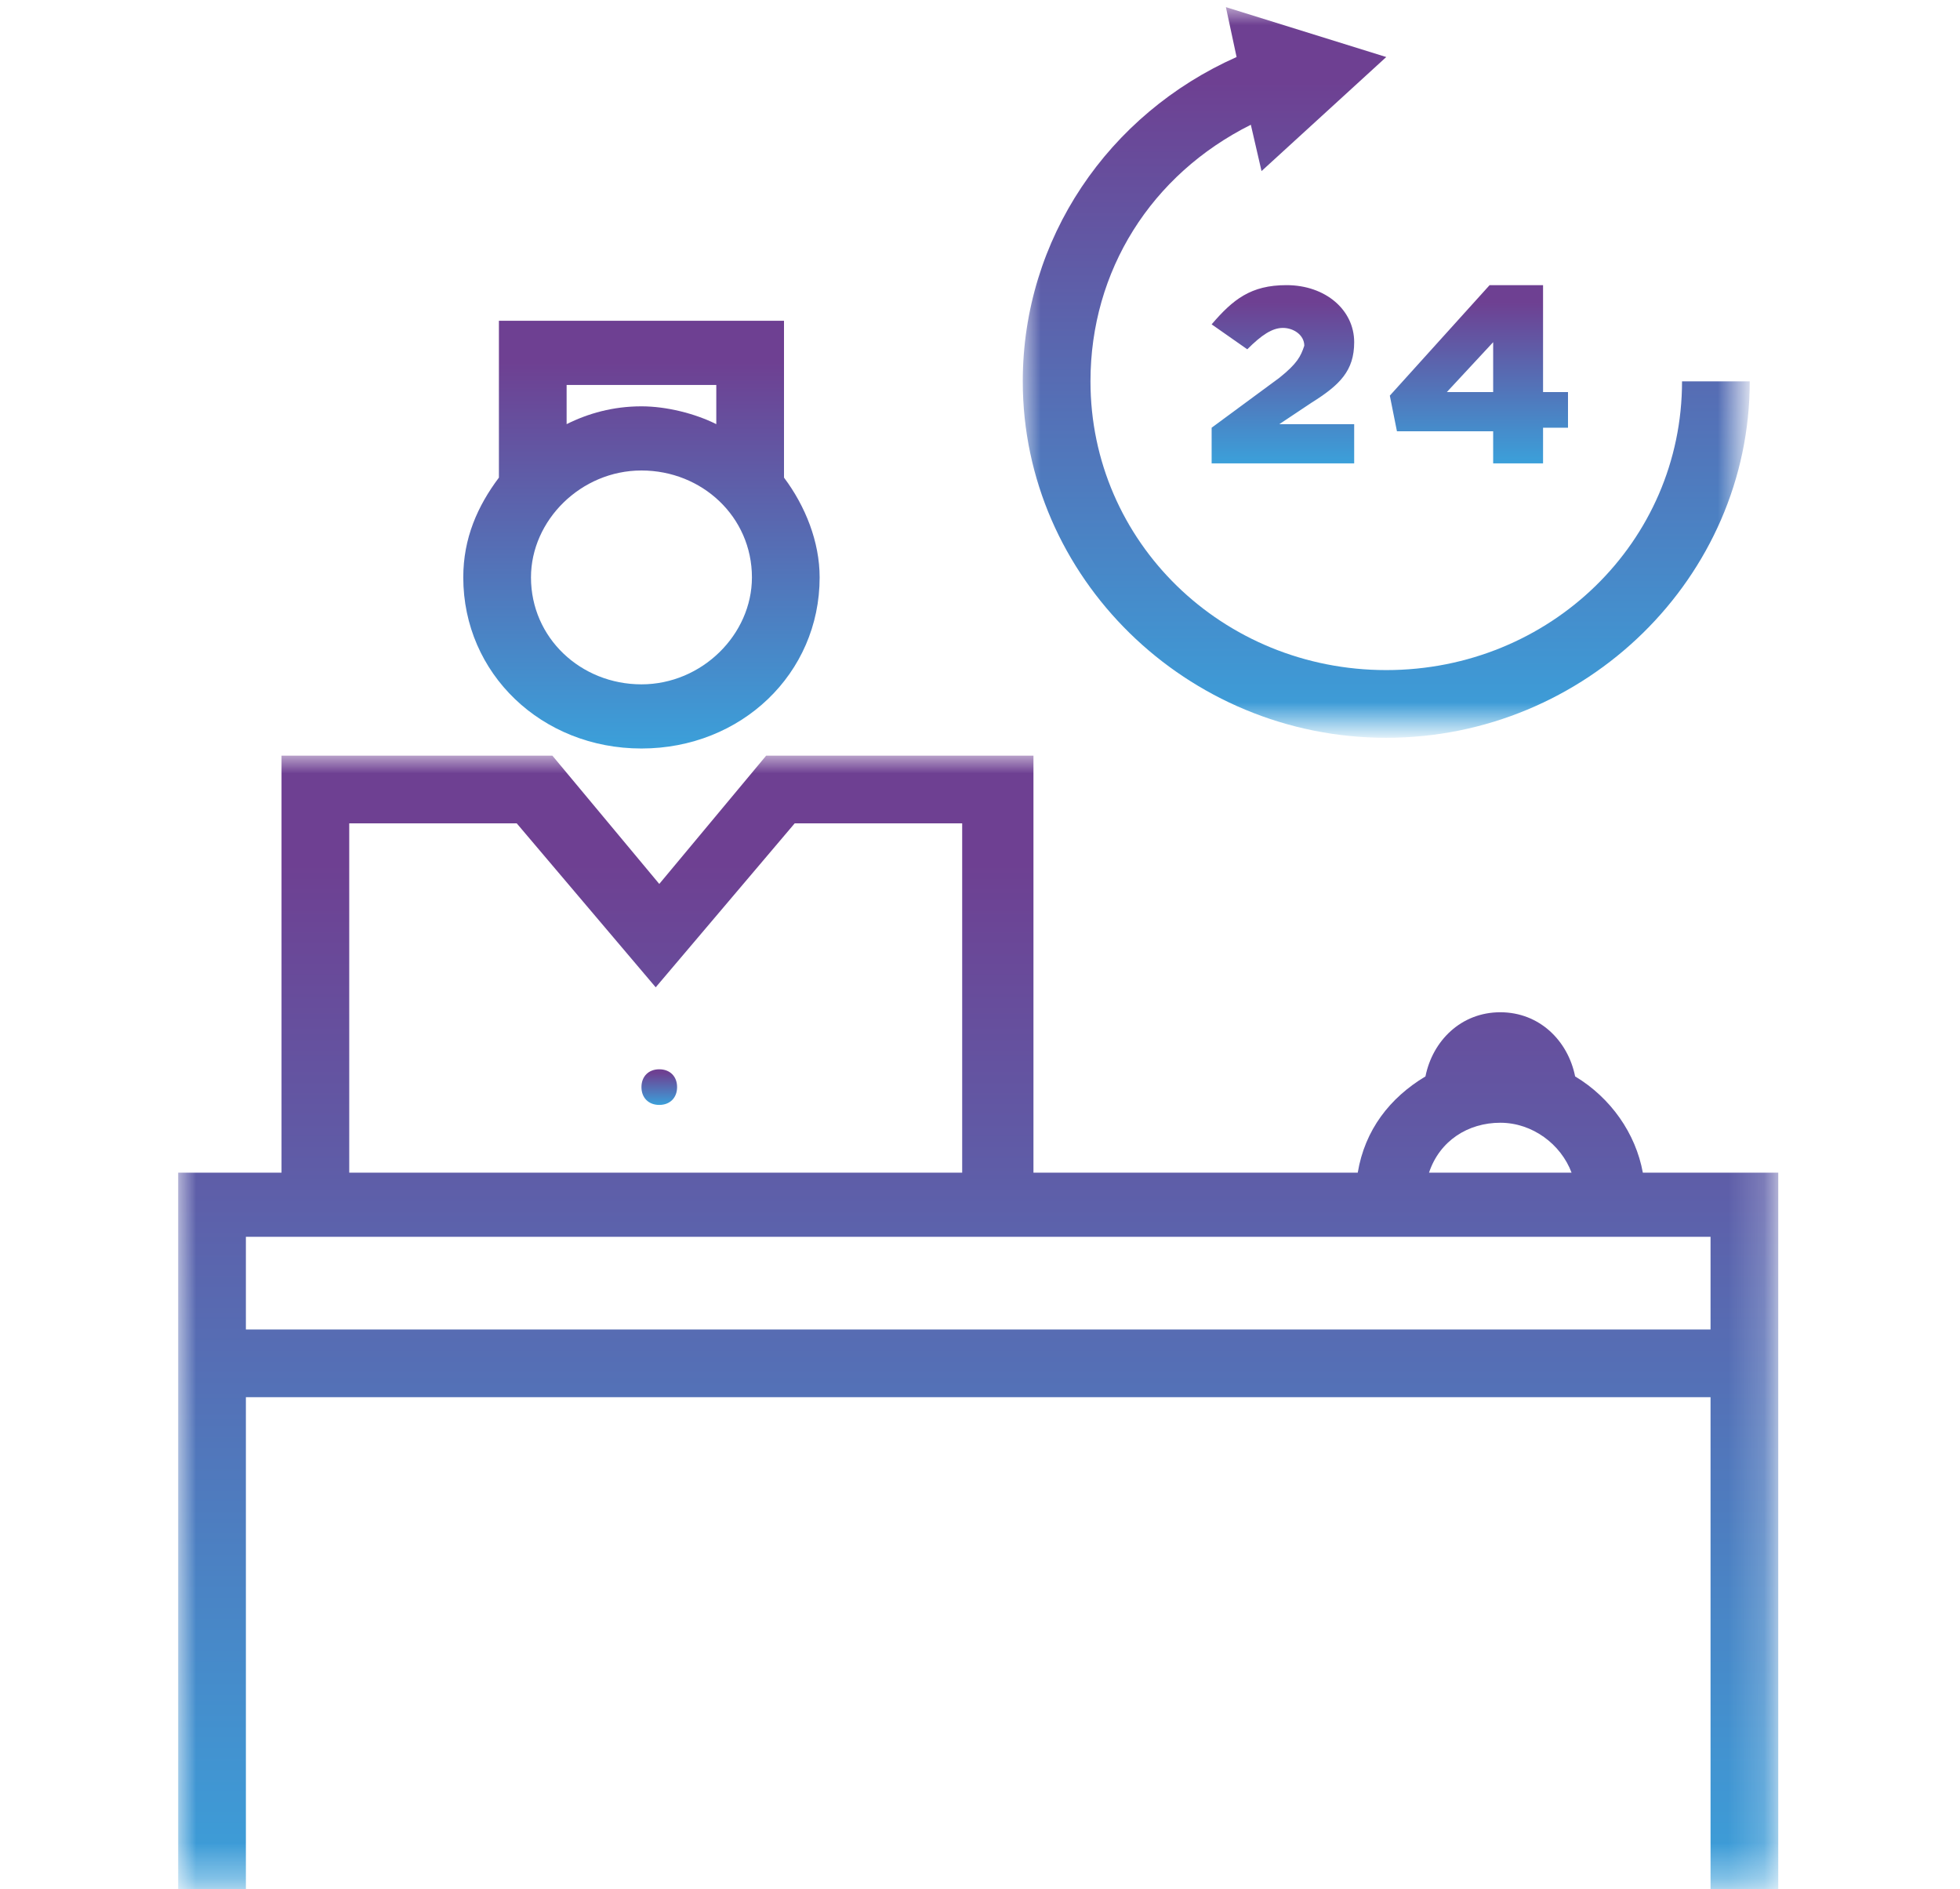
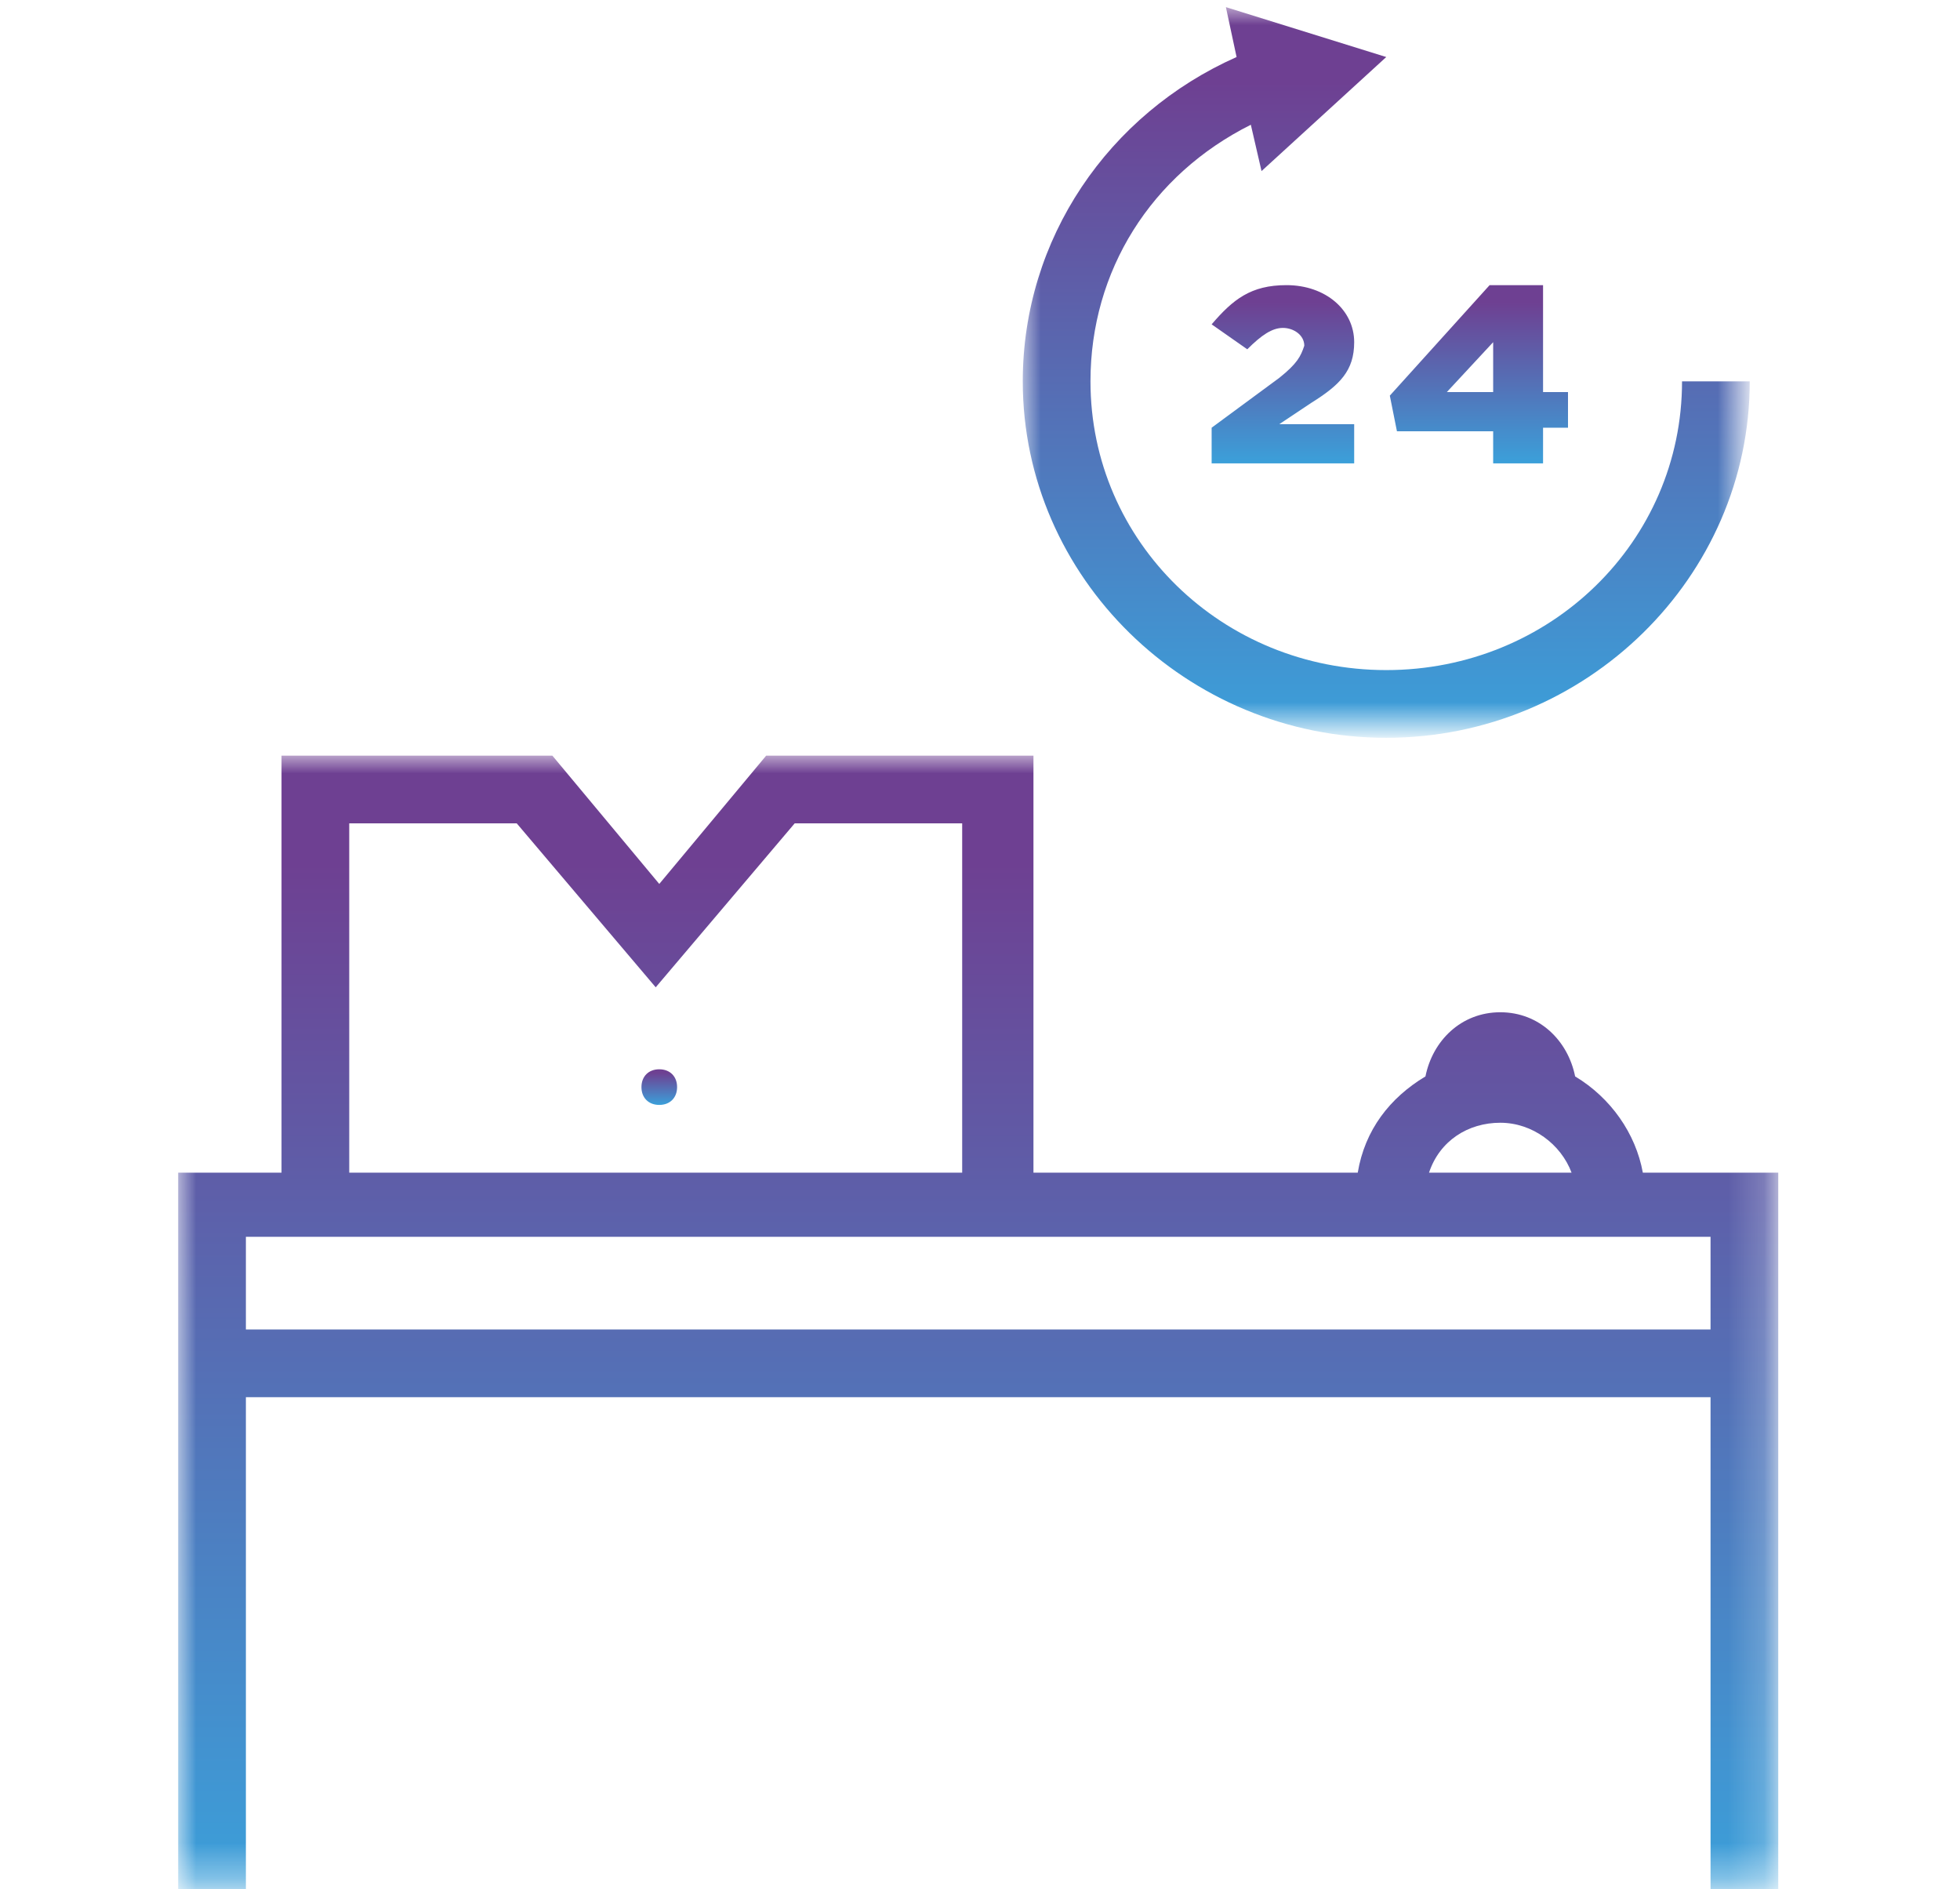
<svg xmlns="http://www.w3.org/2000/svg" version="1.1" id="Layer_1" x="0px" y="0px" viewBox="0 0 55 53" style="enable-background:new 0 0 55 53;" xml:space="preserve">
  <style type="text/css">
	.st0{filter:url(#Adobe_OpacityMaskFilter);}
	.st1{fill-rule:evenodd;clip-rule:evenodd;fill:#FFFFFF;}
	.st2{mask:url(#mask-2_1_);fill-rule:evenodd;clip-rule:evenodd;fill:url(#Fill-1_1_);}
	.st3{filter:url(#Adobe_OpacityMaskFilter_1_);}
	.st4{mask:url(#mask-5_1_);fill-rule:evenodd;clip-rule:evenodd;fill:url(#Fill-4_1_);}
	.st5{fill-rule:evenodd;clip-rule:evenodd;fill:url(#Fill-7_1_);}
	.st6{fill-rule:evenodd;clip-rule:evenodd;fill:url(#Fill-9_1_);}
	.st7{fill-rule:evenodd;clip-rule:evenodd;fill:url(#Fill-11_1_);}
	.st8{fill-rule:evenodd;clip-rule:evenodd;fill:url(#Fill-13_1_);}
</style>
  <title>Group 15</title>
  <desc>Created with Sketch.</desc>
  <g id="Building">
    <g transform="translate(-530, -2146)">
      <g id="Group-15" transform="translate(530, 2146)">
        <g id="Group-3" transform="translate(0, 21)">
          <g id="Clip-2">
				</g>
          <defs>
            <filter id="Adobe_OpacityMaskFilter" filterUnits="userSpaceOnUse" x="5" y="0.2" width="44.9" height="31.8">
              <feColorMatrix type="matrix" values="1 0 0 0 0  0 1 0 0 0  0 0 1 0 0  0 0 0 1 0" />
            </filter>
          </defs>
          <mask maskUnits="userSpaceOnUse" x="5" y="0.2" width="44.9" height="31.8" id="mask-2_1_">
            <g class="st0">
              <polygon id="path-1_1_" class="st1" points="5,0.2 49.9,0.2 49.9,32 5,32       " />
            </g>
          </mask>
          <linearGradient id="Fill-1_1_" gradientUnits="userSpaceOnUse" x1="-69.787" y1="55.18" x2="-69.787" y2="54.278" gradientTransform="matrix(44.939 0 0 -31.841 3163.61 1760.279)">
            <stop offset="0" style="stop-color:#6E4092" />
            <stop offset="1" style="stop-color:#3BA0DA" />
          </linearGradient>
-           <path id="Fill-1" class="st2" d="M6.9,16.3v-2.6h1H29H48v2.6H6.9z M9.8,2.1h4.7l3.9,4.6l3.9-4.6h4.7v9.8H9.8V2.1z M42.1,10.5      c0.9,0,1.7,0.6,2,1.4h-4C40.4,11,41.2,10.5,42.1,10.5L42.1,10.5z M46.1,11.9c-0.2-1.1-0.9-2.1-1.9-2.7c-0.2-1-1-1.8-2.1-1.8      c-1.1,0-1.9,0.8-2.1,1.8c-1,0.6-1.7,1.5-1.9,2.7H29V0.2h-7.5l-3,3.6l-3-3.6H7.9v11.7H5V32h1.9V18.2H48V32h1.9V11.9H46.1z" />
+           <path id="Fill-1" class="st2" d="M6.9,16.3v-2.6h1H29H48v2.6z M9.8,2.1h4.7l3.9,4.6l3.9-4.6h4.7v9.8H9.8V2.1z M42.1,10.5      c0.9,0,1.7,0.6,2,1.4h-4C40.4,11,41.2,10.5,42.1,10.5L42.1,10.5z M46.1,11.9c-0.2-1.1-0.9-2.1-1.9-2.7c-0.2-1-1-1.8-2.1-1.8      c-1.1,0-1.9,0.8-2.1,1.8c-1,0.6-1.7,1.5-1.9,2.7H29V0.2h-7.5l-3,3.6l-3-3.6H7.9v11.7H5V32h1.9V18.2H48V32h1.9V11.9H46.1z" />
        </g>
        <g id="Group-6" transform="translate(23, 0)">
          <g id="Clip-5">
				</g>
          <defs>
            <filter id="Adobe_OpacityMaskFilter_1_" filterUnits="userSpaceOnUse" x="5.7" y="0.2" width="20.4" height="20.4">
              <feColorMatrix type="matrix" values="1 0 0 0 0  0 1 0 0 0  0 0 1 0 0  0 0 0 1 0" />
            </filter>
          </defs>
          <mask maskUnits="userSpaceOnUse" x="5.7" y="0.2" width="20.4" height="20.4" id="mask-5_1_">
            <g class="st3">
              <polygon id="path-4_1_" class="st1" points="5.7,0.2 26.1,0.2 26.1,20.7 5.7,20.7       " />
            </g>
          </mask>
          <linearGradient id="Fill-4_1_" gradientUnits="userSpaceOnUse" x1="-90.725" y1="75.778" x2="-90.725" y2="74.875" gradientTransform="matrix(20.395 0 0 -20.447 1866.293 1551.658)">
            <stop offset="0" style="stop-color:#6E4092" />
            <stop offset="1" style="stop-color:#3BA0DA" />
          </linearGradient>
          <path id="Fill-4" class="st4" d="M15.9,20.7c5.6,0,10.2-4.5,10.2-10h-1.9c0,4.5-3.7,8.1-8.3,8.1c-4.6,0-8.3-3.6-8.3-8.1      c0-3.1,1.7-5.8,4.5-7.2l0.3,1.3l3.5-3.2l-4.5-1.4l0.3,1.4c-3.6,1.6-6,5.1-6,9.1C5.7,16.2,10.3,20.7,15.9,20.7" />
        </g>
        <linearGradient id="Fill-7_1_" gradientUnits="userSpaceOnUse" x1="-52.25" y1="72.302" x2="-52.25" y2="71.4" gradientTransform="matrix(4 0 0 -5 245 370)">
          <stop offset="0" style="stop-color:#6E4092" />
          <stop offset="1" style="stop-color:#3BA0DA" />
        </linearGradient>
        <path id="Fill-7" class="st5" d="M35.9,10.6L34,12v1h4v-1.1h-2.1l0.9-0.6c0.8-0.5,1.2-0.9,1.2-1.7v0c0-0.9-0.8-1.6-1.9-1.6     c-1,0-1.5,0.4-2.1,1.1L35,9.8c0.4-0.4,0.7-0.6,1-0.6c0.3,0,0.6,0.2,0.6,0.5C36.5,10,36.4,10.2,35.9,10.6" />
        <linearGradient id="Fill-9_1_" gradientUnits="userSpaceOnUse" x1="-56.1" y1="72.302" x2="-56.1" y2="71.4" gradientTransform="matrix(5 0 0 -5 322 370)">
          <stop offset="0" style="stop-color:#6E4092" />
          <stop offset="1" style="stop-color:#3BA0DA" />
        </linearGradient>
        <path id="Fill-9" class="st6" d="M41.9,9.6V11h-1.3L41.9,9.6z M41.9,12v1h1.4v-1H44v-1h-0.7V8h-1.5L39,11.1l0.2,1H41.9z" />
        <linearGradient id="Fill-11_1_" gradientUnits="userSpaceOnUse" x1="5.5" y1="53.902" x2="5.5" y2="53" gradientTransform="matrix(1 0 0 -1 13 84)">
          <stop offset="0" style="stop-color:#6E4092" />
          <stop offset="1" style="stop-color:#3BA0DA" />
        </linearGradient>
        <path id="Fill-11" class="st7" d="M18.5,30c-0.3,0-0.5,0.2-0.5,0.5s0.2,0.5,0.5,0.5s0.5-0.2,0.5-0.5S18.8,30,18.5,30" />
        <linearGradient id="Fill-13_1_" gradientUnits="userSpaceOnUse" x1="-63.8" y1="74.986" x2="-63.8" y2="74.083" gradientTransform="matrix(10 0 0 -12 656 910)">
          <stop offset="0" style="stop-color:#6E4092" />
          <stop offset="1" style="stop-color:#3BA0DA" />
        </linearGradient>
-         <path id="Fill-13" class="st8" d="M20.1,10.8v1.1c-0.6-0.3-1.4-0.5-2.1-0.5c-0.8,0-1.5,0.2-2.1,0.5v-1.1H20.1z M18,19.2     c-1.7,0-3.1-1.3-3.1-3c0-1.6,1.4-3,3.1-3c1.7,0,3.1,1.3,3.1,3C21.1,17.8,19.7,19.2,18,19.2L18,19.2z M18,21c2.8,0,5-2.1,5-4.8     c0-1-0.4-2-1-2.8V9H14v4.4c-0.6,0.8-1,1.7-1,2.8C13,18.9,15.2,21,18,21L18,21z" />
      </g>
    </g>
  </g>
</svg>